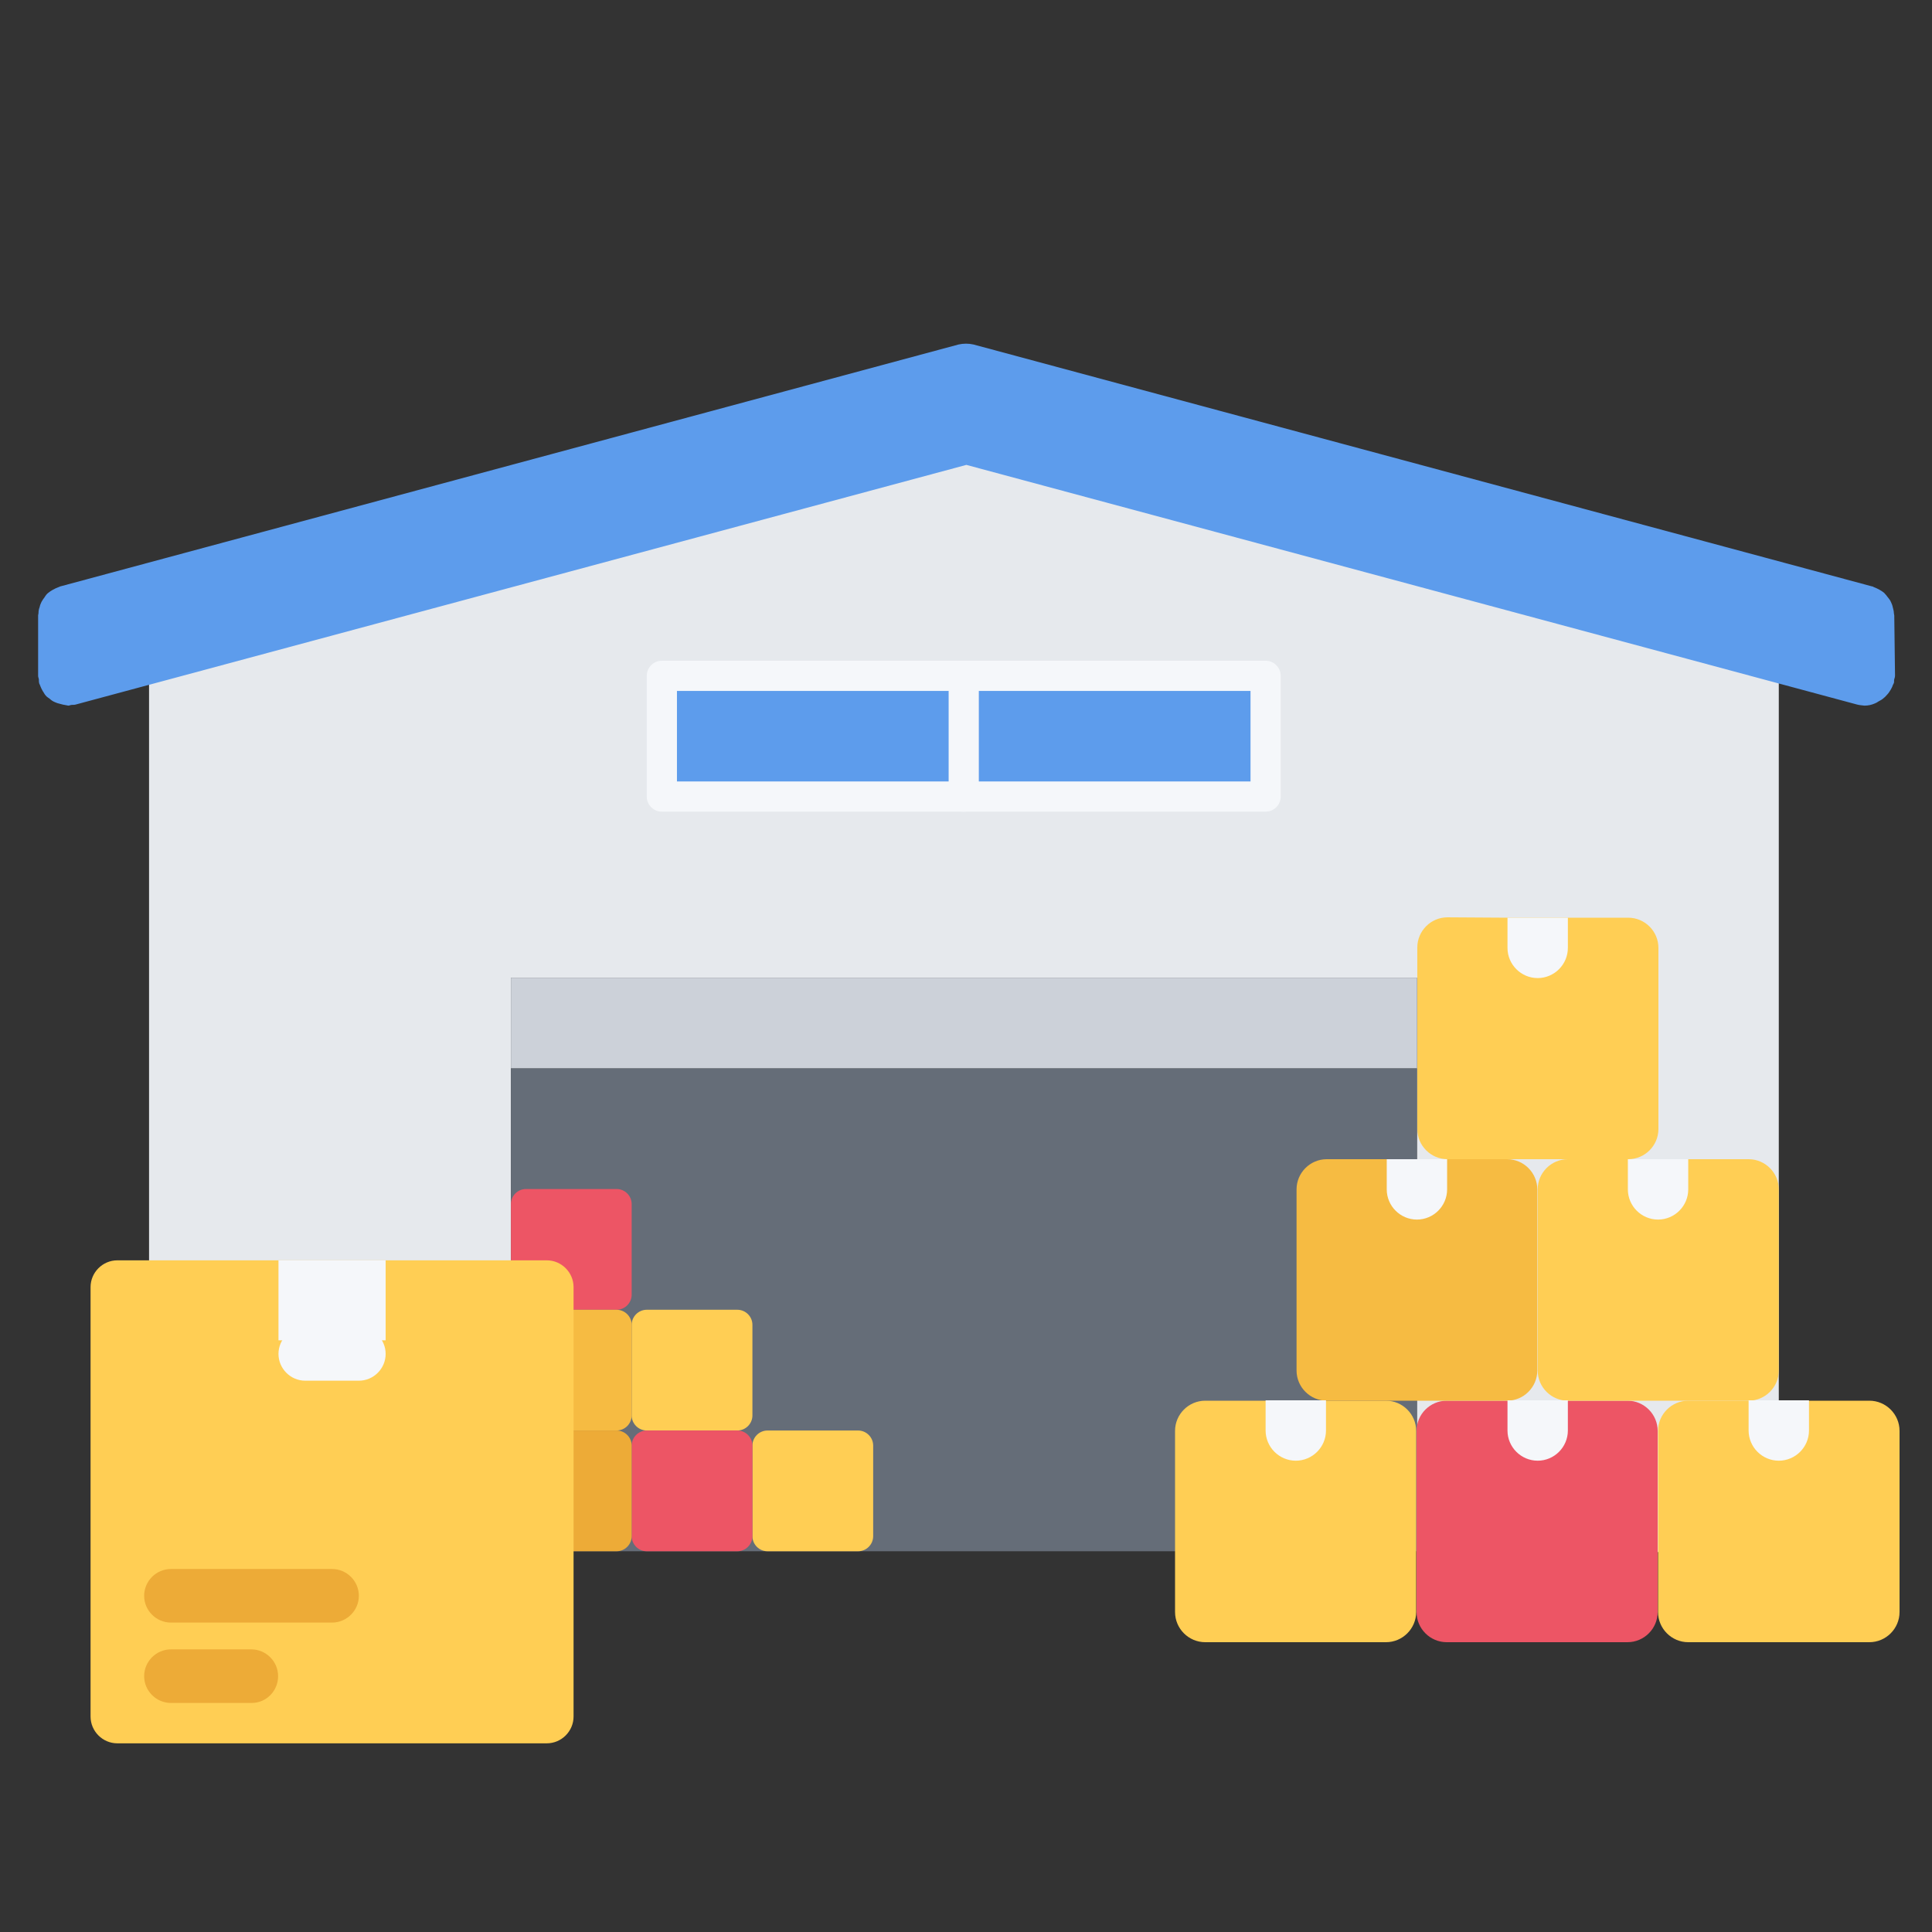
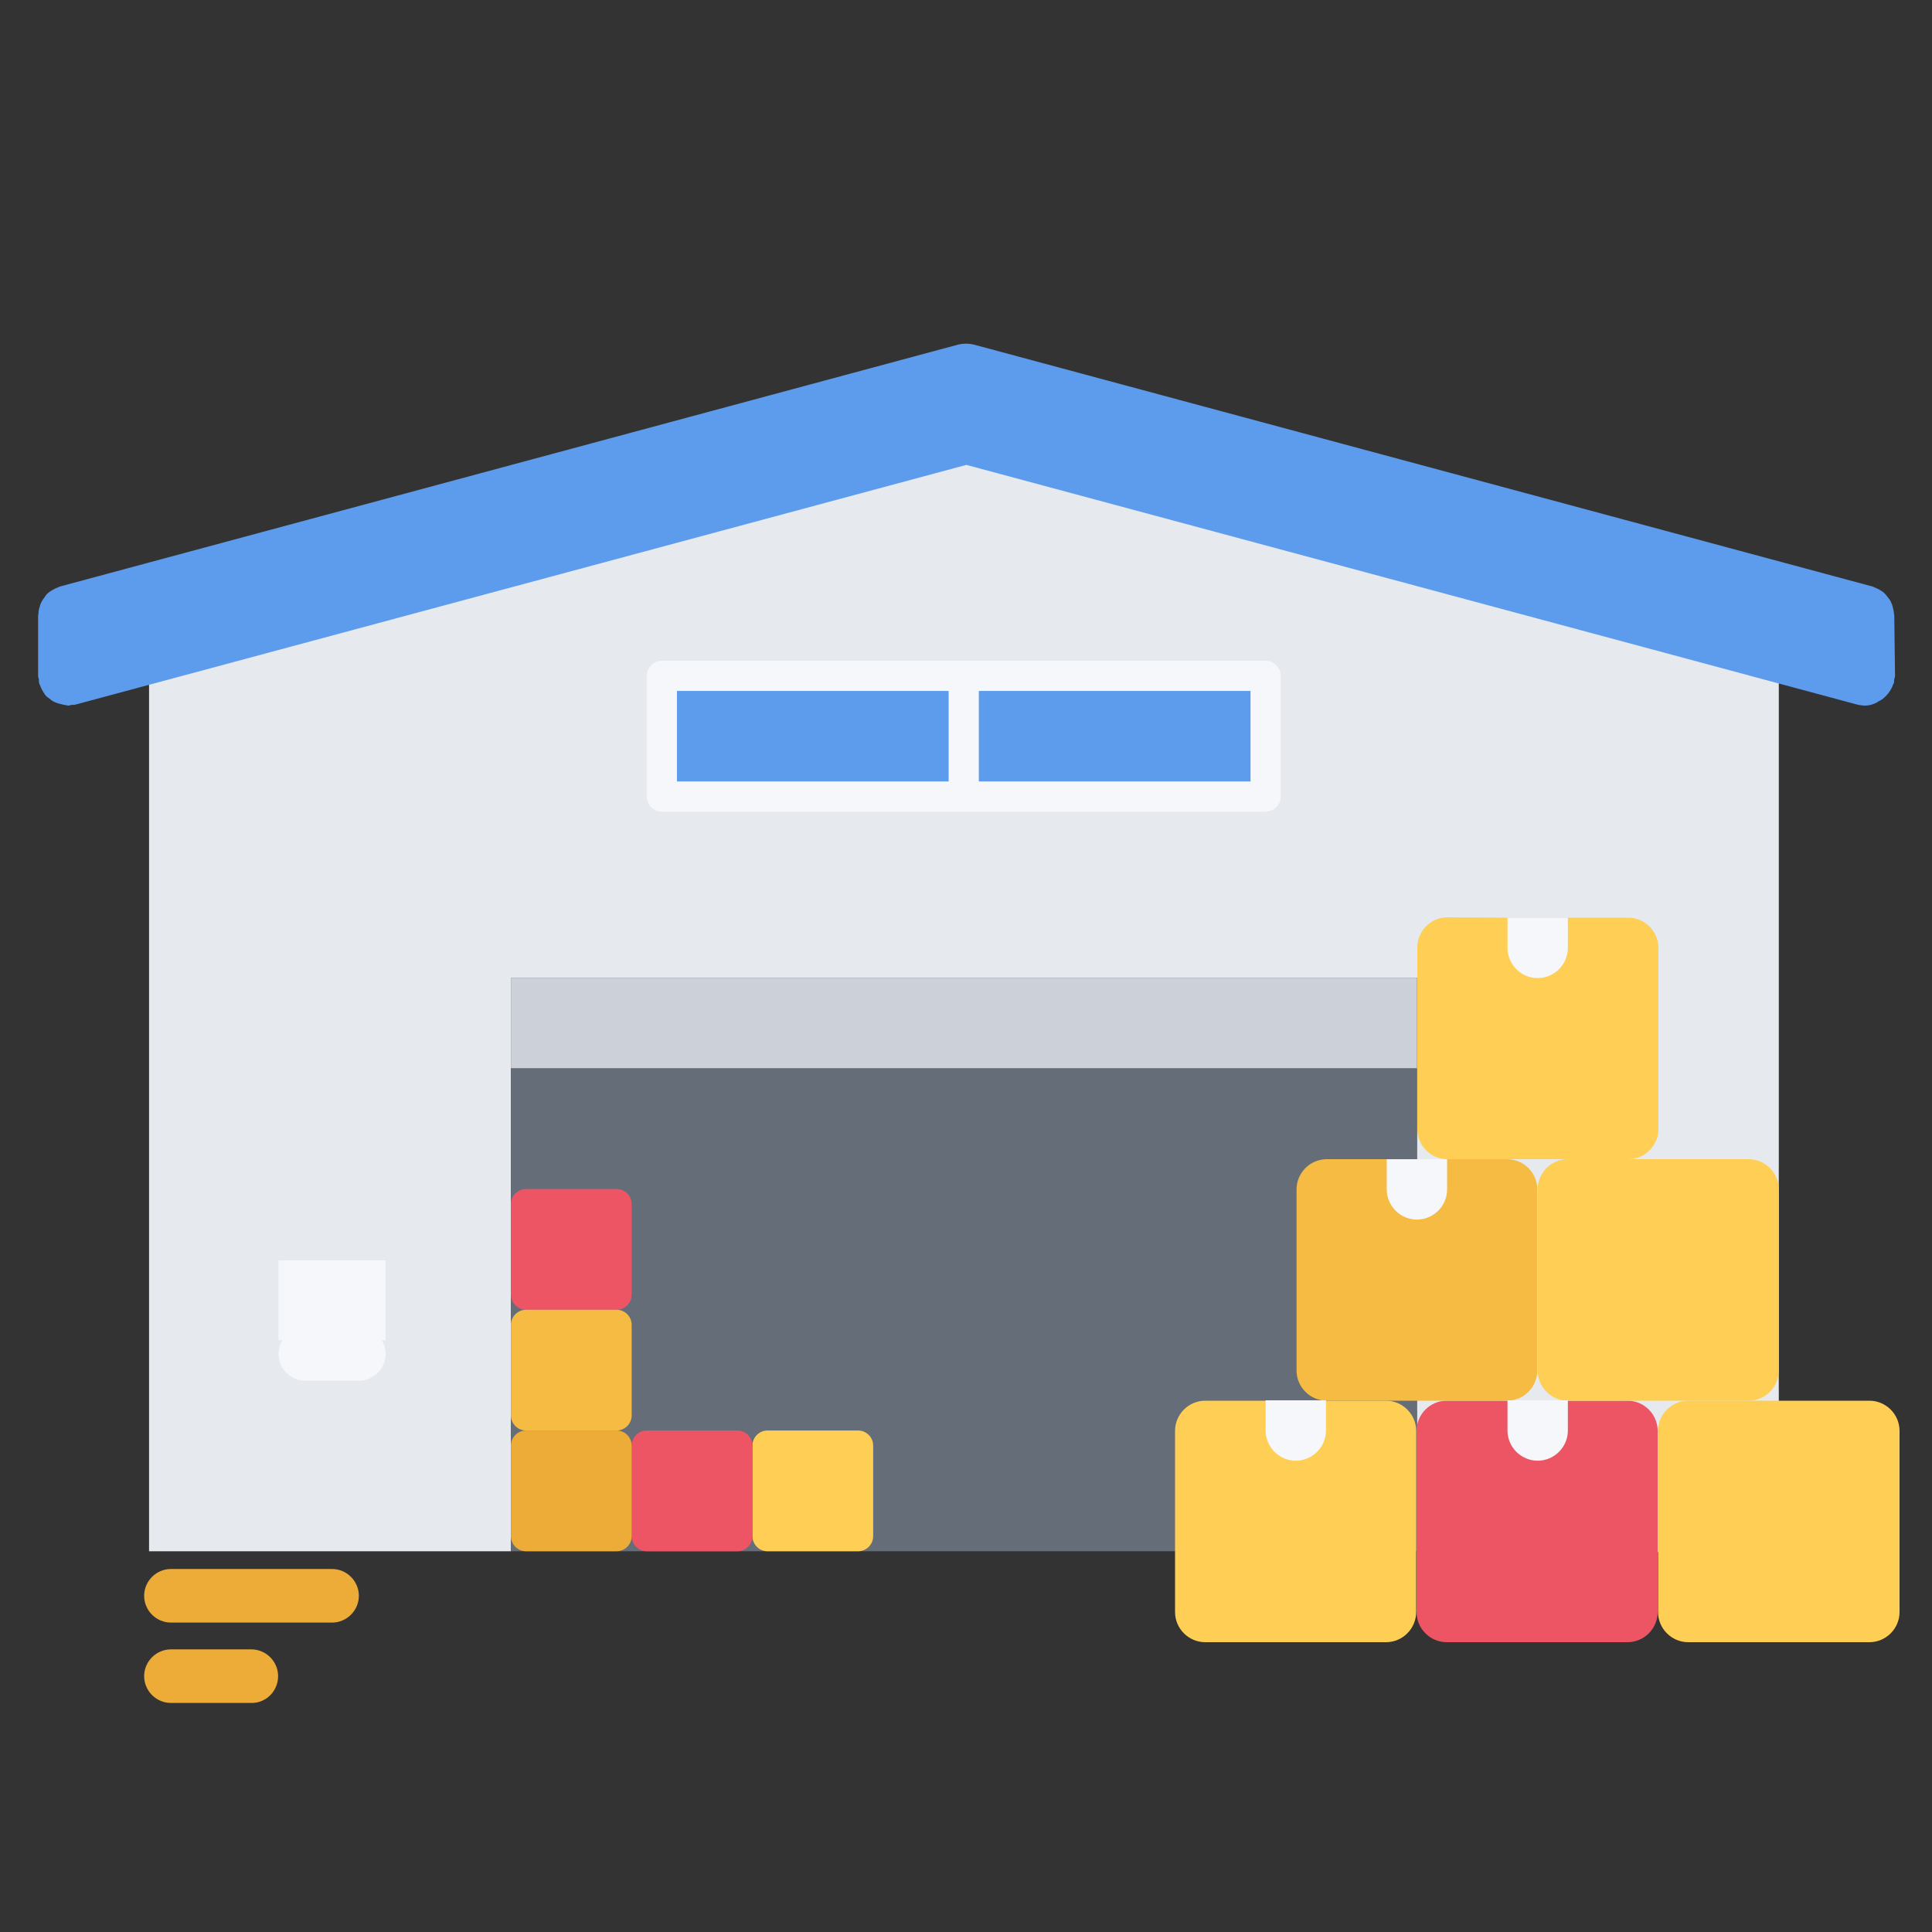
<svg xmlns="http://www.w3.org/2000/svg" version="1.1" id="Слой_1" x="0px" y="0px" viewBox="0 0 512 512" style="enable-background:new 0 0 512 512;" xml:space="preserve">
  <rect x="0" y="0" width="512" height="512" fill="#333333" stroke="none" />
  <style type="text/css">
	.st0{fill:#E6E9ED;}
	.st1{fill:#656D78;}
	.st2{fill:#FFCE54;}
	.st3{fill:#ED5565;}
	.st4{fill:#F6BB42;}
	.st5{fill:#CCD1D9;}
	.st6{fill:#5D9CEC;}
	.st7{fill:#F5F7FA;}
	.st8{fill:#EDAB37;}
</style>
  <g>
    <path class="st0" d="M471.4,170.9v240.4h-95.9V259.1h-0.1h-240v24v32v32v32v32H39.5V170.8L255.4,115L471.4,170.9z M335.4,211.1v-32   h-80h-80v32h80H335.4z" />
    <path class="st1" d="M375.5,283.1v128h-0.1h-240v-128H375.5L375.5,283.1z" />
    <path class="st2" d="M343.4,371.2h8h15.9c4.4,0,8,3.6,8,8v48c0,4.4-3.6,8-8,8h-47.9c-4.4,0-8-3.6-8-8v-8.1c0-4.4,0-11.6,0-16v-23.9   c0-4.4,3.6-8,8-8h15.9H343.4z" />
    <path class="st3" d="M407.4,371.2h8h15.9c4.4,0,8,3.6,8,8v48c0,4.4-3.6,8-8,8h-47.9c-4.4,0-8-3.6-8-8v-48c0-4.4,3.6-8,8-8h15.9   H407.4z" />
    <path class="st2" d="M431.5,307.2h16h15.9c4.4,0,8,3.6,8,8v48c0,4.4-3.6,8-8,8h-16c-4.4,0-11.6,0-16,0h-15.9c-4.4,0-8-3.6-8-8v-48   c0-4.4,3.6-8,8-8H431.5z" />
    <path class="st4" d="M367.5,307.2h16h15.9c4.4,0,8,3.6,8,8v48c0,4.4-3.6,8-8,8h-15.9c-4.4,0-8,0-8,0s-3.6,0-8,0h-15.9   c-4.4,0-8-3.6-8-8v-48c0-4.4,3.6-8,8-8H367.5z" />
    <path class="st2" d="M399.5,243.2h16h16c4.4,0,8,3.6,8,8v48c0,4.4-3.6,8-8,8h-16c-4.4,0-8,0-8,0s-3.6,0-8,0h-15.9c-4.4,0-8-3.6-8-8   v-8.1c0-4.4,0-11.6,0-16v-8c0-4.4,0-11.6,0-16s3.6-8,8-8L399.5,243.2z" />
    <path class="st2" d="M463.4,371.2h16h16c4.4,0,8,3.6,8,8v48c0,4.4-3.6,8-8,8h-48c-4.4,0-8-3.6-8-8v-48c0-4.4,3.6-8,8-8H463.4z" />
    <path class="st5" d="M375.5,259.1v24h-0.1h-240v-24H375.5L375.5,259.1z" />
    <path class="st6" d="M255.4,179.1h80v32h-80V179.1z" />
    <path class="st6" d="M175.4,179.1h80v32h-80V179.1z" />
    <path class="st6" d="M502,163.1c0-0.2-0.1-0.4-0.1-0.6c0-0.6-0.2-1.1-0.3-1.6c-0.1-0.5-0.3-1-0.5-1.4c-0.2-0.5-0.5-0.8-0.8-1.2   s-0.6-0.8-1-1.2c-0.4-0.3-0.8-0.6-1.2-0.8c-0.5-0.3-1-0.5-1.5-0.7c-0.2-0.1-0.3-0.2-0.5-0.2L258,91.3c-1.3-0.3-2.7-0.3-4,0   L16,155.4c-0.2,0-0.3,0.2-0.5,0.2c-0.5,0.2-1,0.4-1.5,0.7c-0.4,0.2-0.8,0.5-1.2,0.8s-0.7,0.7-1,1.2c-0.3,0.4-0.6,0.8-0.8,1.2   s-0.4,0.9-0.5,1.4c-0.2,0.5-0.3,1-0.3,1.6c0,0.2-0.1,0.4-0.1,0.6v16c0,0.4,0.2,0.7,0.2,1s0,0.7,0.1,1c0,0.2,0.2,0.3,0.2,0.5   c0.2,0.5,0.4,1,0.7,1.5c0.3,0.4,0.5,0.9,0.8,1.2c0.3,0.4,0.7,0.6,1.1,0.9c0.4,0.4,0.9,0.7,1.4,0.9c0.4,0.2,0.8,0.3,1.2,0.4   c0.6,0.2,1.2,0.3,1.8,0.4c0.2,0,0.3,0.1,0.5,0.1c0.3,0,0.6-0.2,1-0.2c0.3,0,0.7,0,1-0.1l236-63.5l236,63.5c0.7,0.2,1.3,0.2,2,0.3   l0,0l0,0c1,0,1.9-0.2,2.8-0.6c0.3-0.1,0.6-0.3,0.9-0.5c0.6-0.3,1.1-0.6,1.5-1c0.3-0.2,0.5-0.5,0.8-0.8c0.4-0.4,0.7-0.9,1-1.4   c0.2-0.4,0.4-0.7,0.5-1.1c0.1-0.2,0.2-0.4,0.3-0.6c0.1-0.3,0-0.7,0.1-1s0.2-0.6,0.2-1L502,163.1z" />
    <g>
      <path class="st7" d="M335.4,215.1h-160c-2.2,0-4-1.8-4-4v-32c0-2.2,1.8-4,4-4h160c2.2,0,4,1.8,4,4v32    C339.4,213.3,337.6,215.1,335.4,215.1z M179.4,207.1h152v-24h-152V207.1z" />
      <path class="st7" d="M255.4,215.1c-2.2,0-4-1.8-4-4v-32c0-2.2,1.8-4,4-4c2.2,0,4,1.8,4,4v32C259.4,213.3,257.6,215.1,255.4,215.1z    " />
-       <path class="st7" d="M447.4,307.2c-4.4,0-11.6,0-16,0l0,0v8c0,4.4,3.6,8,8,8s8-3.6,8-8V307.2z" />
      <path class="st7" d="M383.5,307.2c-4.4,0-11.6,0-16,0l0,0v8c0,4.4,3.6,8,8,8s8-3.6,8-8V307.2z" />
      <path class="st7" d="M415.5,371.1c-4.4,0-11.6,0-16,0l0,0v8c0,4.4,3.6,8,8,8s8-3.6,8-8V371.1z" />
      <path class="st7" d="M415.5,243.2c-4.4,0-11.6,0-16,0l0,0v8c0,4.4,3.6,8,8,8s8-3.6,8-8V243.2z" />
-       <path class="st7" d="M479.4,371.1c-4.4,0-11.6,0-16,0l0,0v8c0,4.4,3.6,8,8,8s8-3.6,8-8V371.1z" />
      <path class="st7" d="M351.4,371.1c-4.4,0-11.6,0-16,0l0,0v8c0,4.4,3.6,8,8,8s8-3.6,8-8V371.1z" />
    </g>
    <path class="st3" d="M167.4,343.1c0,2.2-1.8,4-4,4h-24c-2.2,0-4-1.8-4-4v-24c0-2.2,1.8-4,4-4h24c2.2,0,4,1.8,4,4V343.1z" />
-     <path class="st2" d="M199.4,375.1c0,2.2-1.8,4-4,4h-24c-2.2,0-4-1.8-4-4v-24c0-2.2,1.8-4,4-4h24c2.2,0,4,1.8,4,4V375.1z" />
    <path class="st4" d="M167.4,375.1c0,2.2-1.8,4-4,4h-24c-2.2,0-4-1.8-4-4v-24c0-2.2,1.8-4,4-4h24c2.2,0,4,1.8,4,4V375.1z" />
    <path class="st2" d="M231.4,407.1c0,2.2-1.8,4-4,4h-24c-2.2,0-4-1.8-4-4v-24c0-2.2,1.8-4,4-4h24c2.2,0,4,1.8,4,4V407.1z" />
    <path class="st3" d="M199.4,407.1c0,2.2-1.8,4-4,4h-24c-2.2,0-4-1.8-4-4v-24c0-2.2,1.8-4,4-4h24c2.2,0,4,1.8,4,4V407.1z" />
    <path class="st8" d="M167.4,407.1c0,2.2-1.8,4-4,4h-24c-2.2,0-4-1.8-4-4v-24c0-2.2,1.8-4,4-4h24c2.2,0,4,1.8,4,4V407.1z" />
  </g>
  <g>
-     <path class="st2" d="M152,454.9c0,3.9-3.2,7.1-7.1,7.1H31.1c-3.9,0-7.1-3.2-7.1-7.1V341.1c0-3.9,3.2-7.1,7.1-7.1h113.8   c3.9,0,7.1,3.2,7.1,7.1V454.9z" />
    <path class="st7" d="M73.8,334h28.4v21.2H73.8V334z" />
    <path class="st7" d="M95.1,365.9H80.9c-3.9,0-7.1-3.2-7.1-7.1s3.2-7.1,7.1-7.1h14.2c3.9,0,7.1,3.2,7.1,7.1   C102.2,362.7,99,365.9,95.1,365.9z" />
    <path class="st8" d="M88,430H45.3c-3.9,0-7.1-3.2-7.1-7.1s3.2-7.1,7.1-7.1H88c3.9,0,7.1,3.2,7.1,7.1S91.9,430,88,430z" />
    <path class="st8" d="M66.7,451.3H45.3c-3.9,0-7.1-3.2-7.1-7.1s3.2-7.1,7.1-7.1h21.3c3.9,0,7.1,3.2,7.1,7.1S70.6,451.3,66.7,451.3z" />
  </g>
</svg>